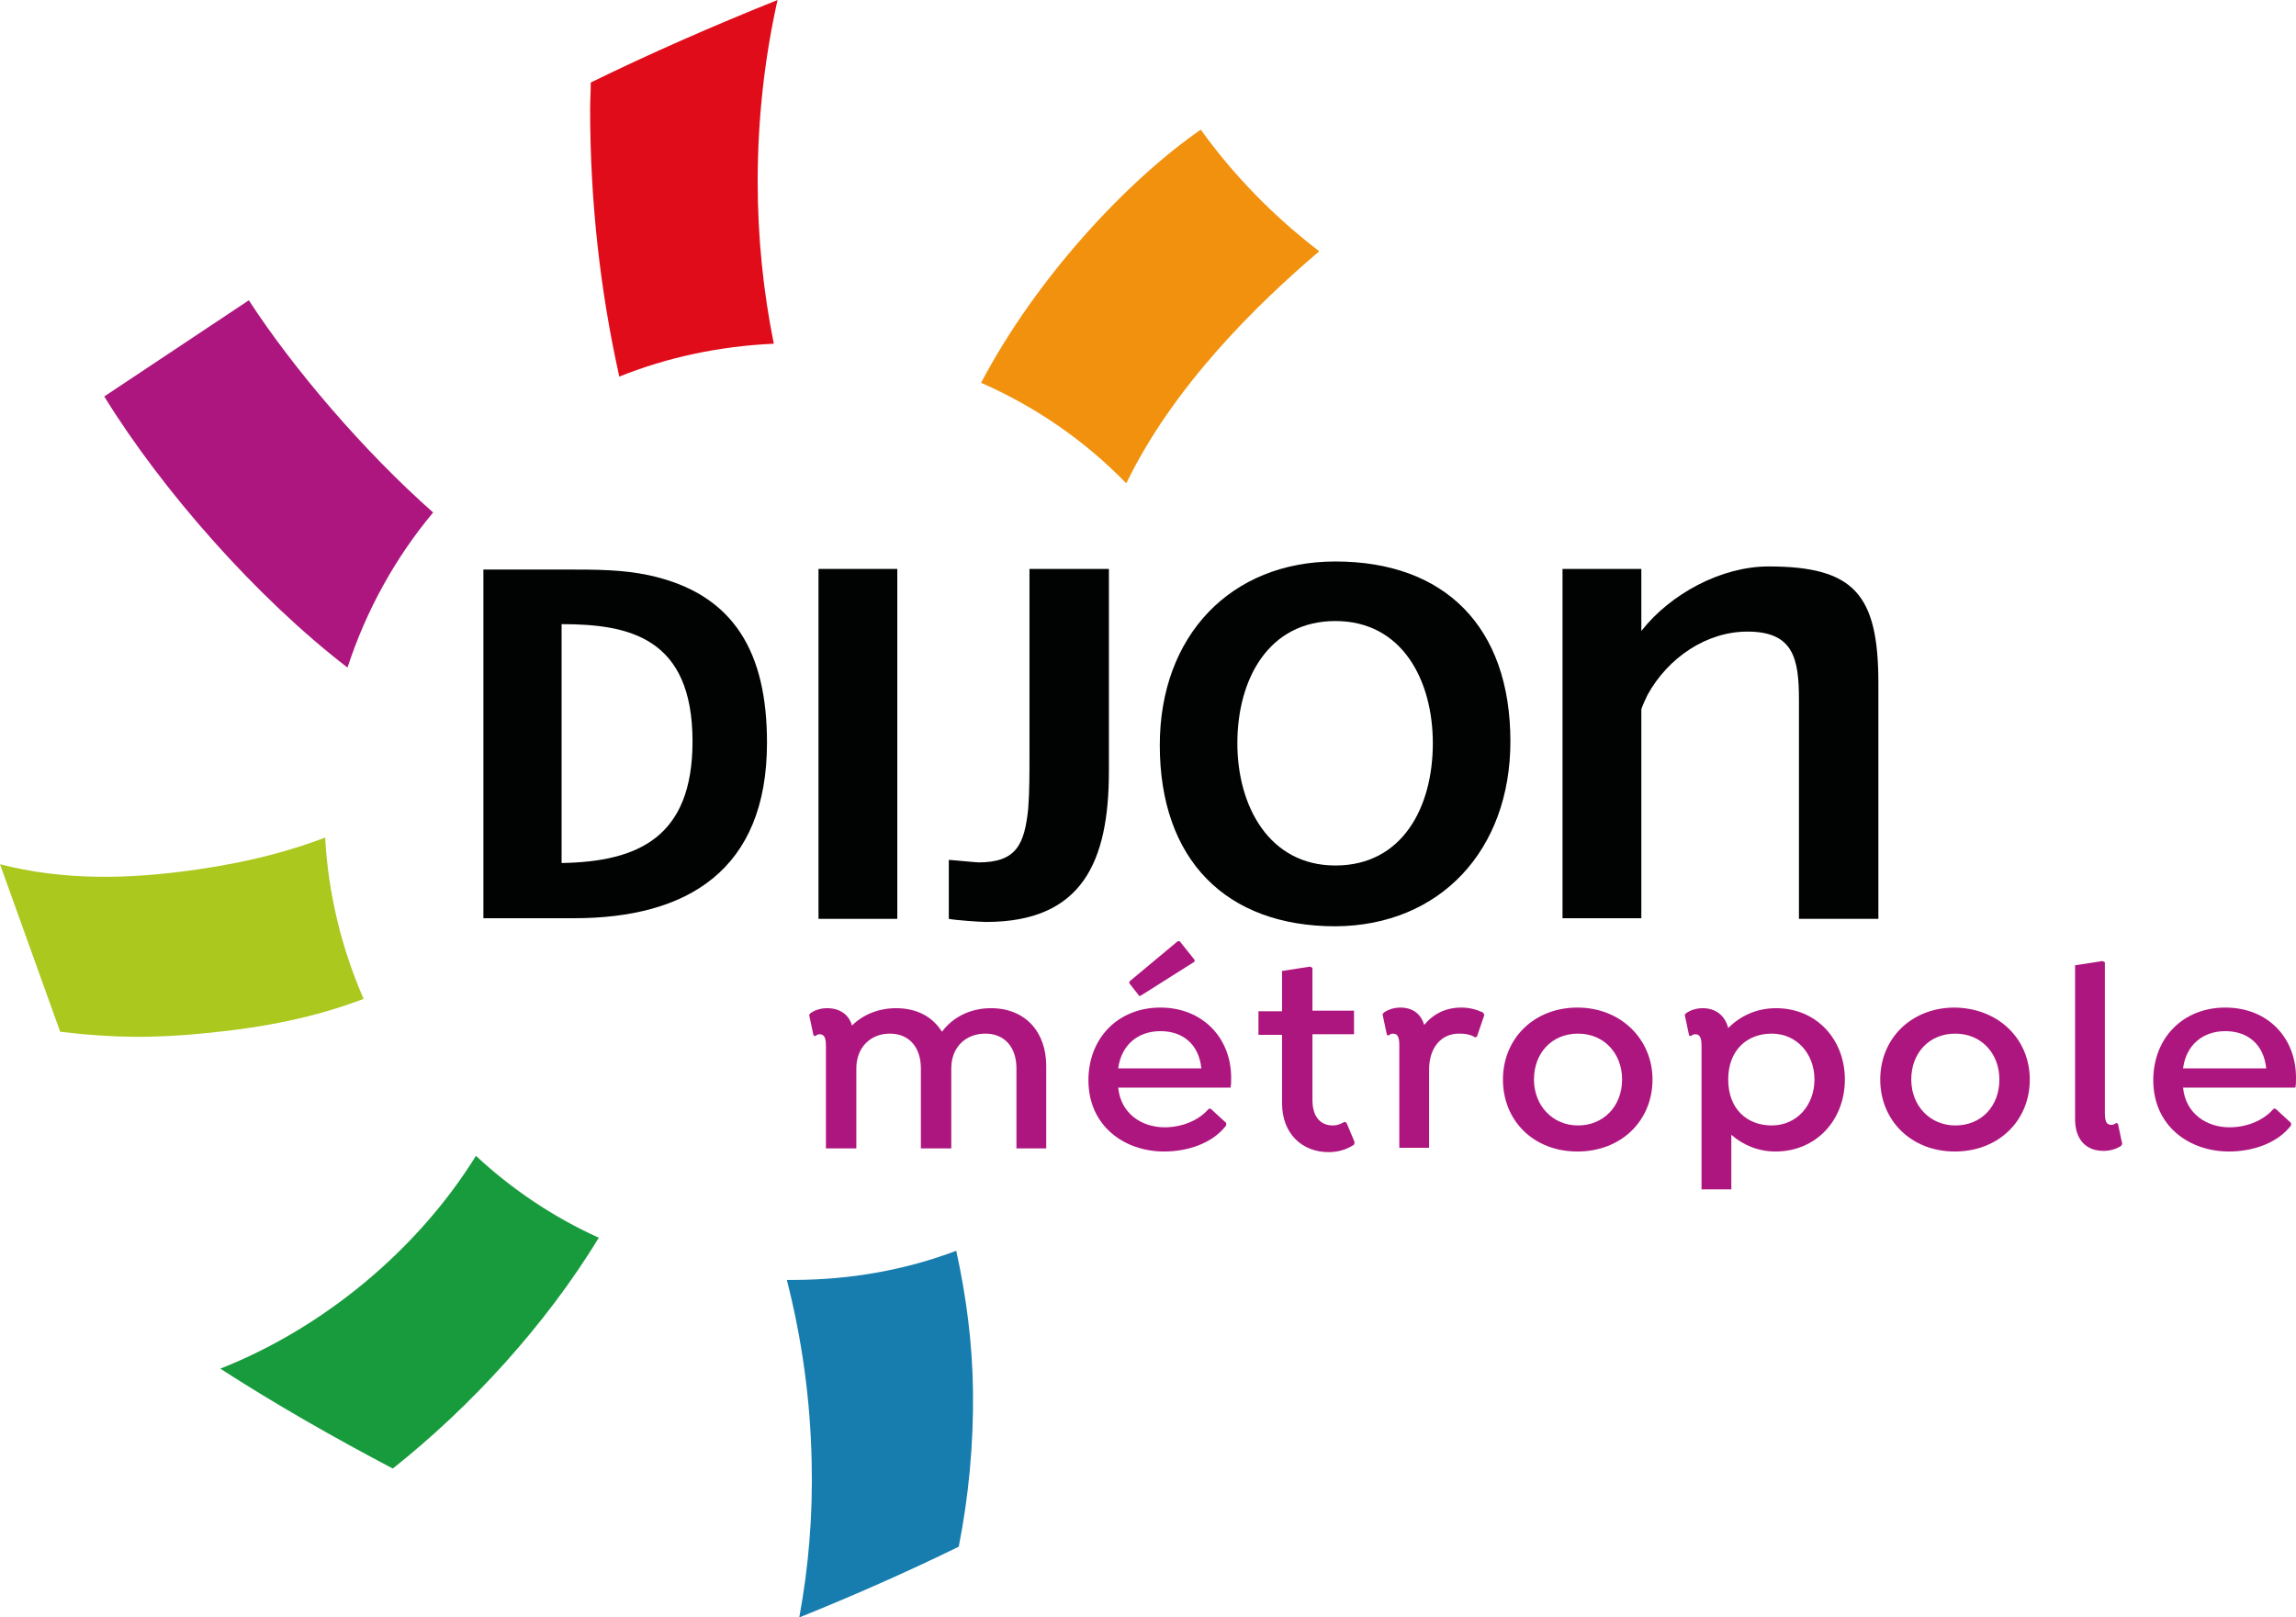
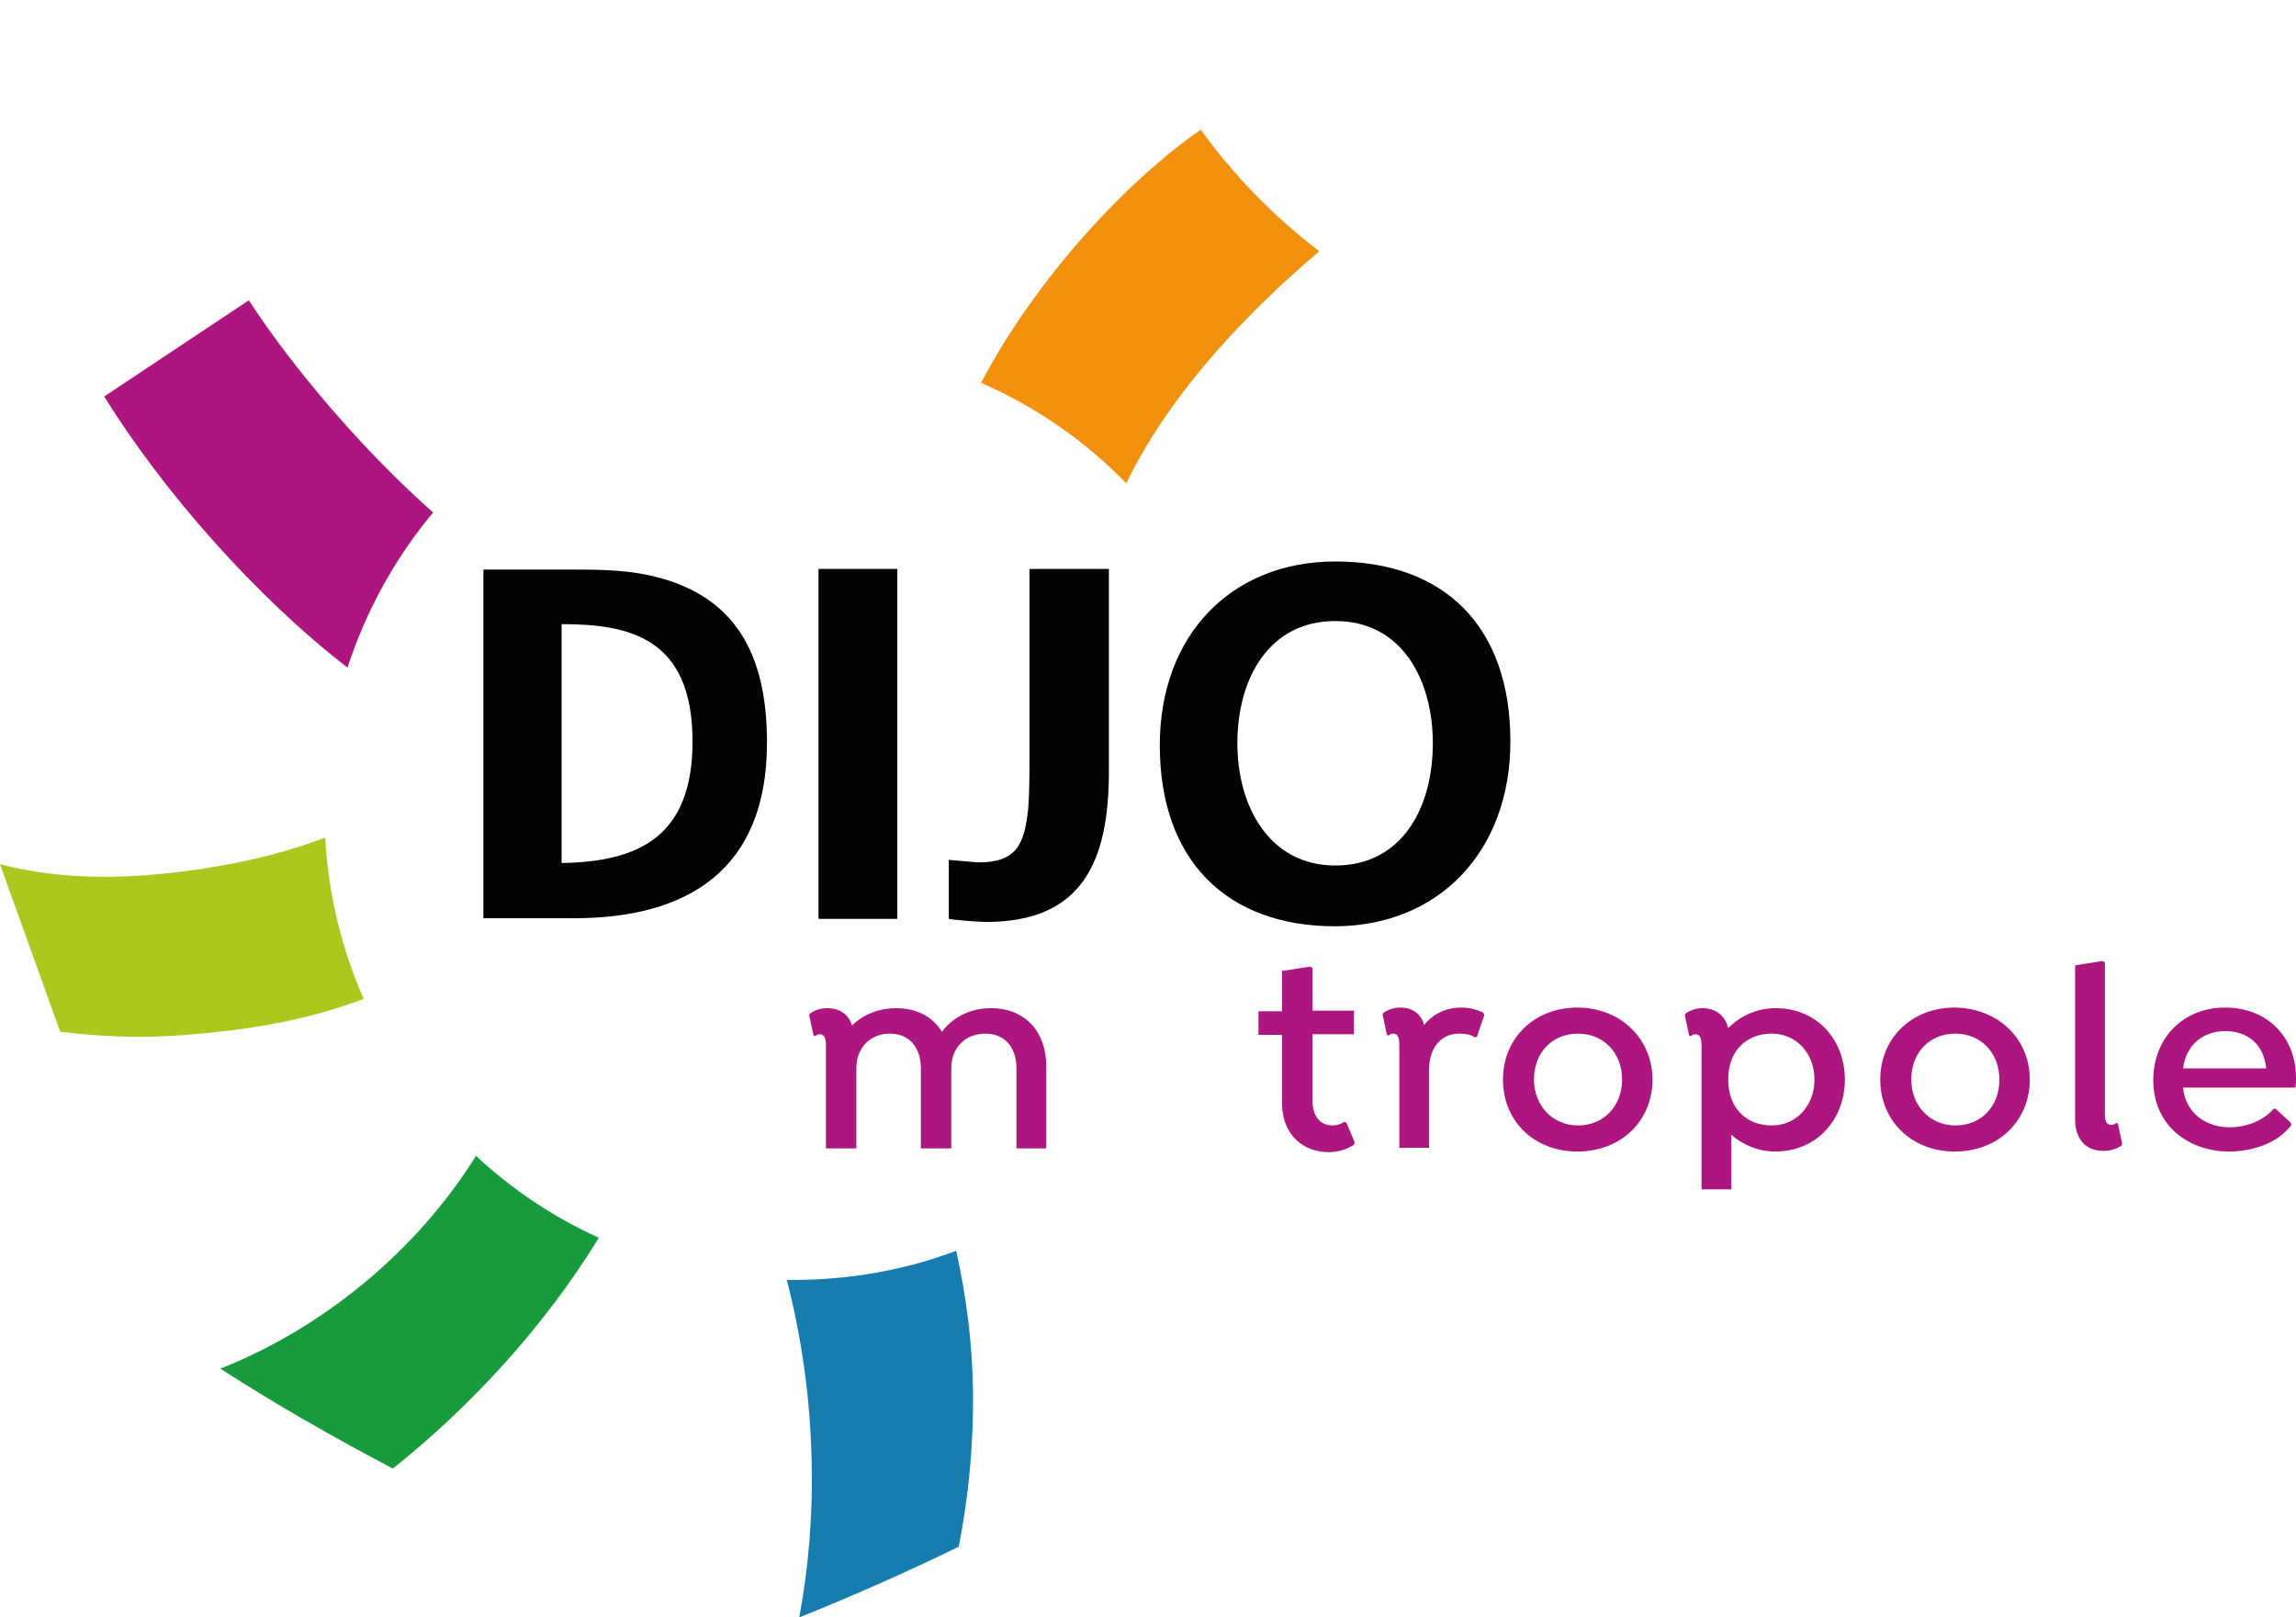
<svg xmlns="http://www.w3.org/2000/svg" id="Calque_1" x="0px" y="0px" viewBox="0 0 370 260.7" style="enable-background:new 0 0 370 260.7;" xml:space="preserve">
  <style type="text/css">	.st0{fill:#177DAF;}	.st1{fill:#189B3C;}	.st2{fill:#AD167E;}	.st3{fill:#E10C19;}	.st4{fill:#F1910D;}	.st5{fill:#ABC81E;}	.st6{fill:#010202;}</style>
  <path class="st0" d="M126.8,206.3c2.4,9.4,3.8,19.2,4,29.4c0.2,8.6-0.5,16.9-2,25c8.7-3.5,17.3-7.3,25.7-11.4  c1.6-8.1,2.4-16.5,2.3-25.1c-0.1-7.8-1.1-15.3-2.7-22.6c-8.2,3.1-17.1,4.7-26.4,4.7C127.5,206.3,127.1,206.3,126.8,206.3" />
  <path class="st1" d="M35.5,220.6c9,5.8,18.3,11.1,27.8,16.1c12.6-10,24.6-23.1,33.2-37.2c-7.3-3.3-14-7.8-19.8-13.2  C67.2,201.6,52,214.1,35.5,220.6" />
  <path class="st2" d="M40.1,48.4L16.8,63.9C26.1,79,41.3,96.3,56,107.6c3-9.2,7.7-17.7,13.8-25C58.8,72.9,47.3,59.5,40.1,48.4" />
-   <path class="st3" d="M122.1,29.3c0-10.1,1.1-19.9,3.2-29.3C115.1,4.1,105,8.5,95.2,13.3c0,1.4-0.1,2.9-0.1,4.3  c0,14.8,1.6,29.2,4.7,43.1c7.7-3.1,16.1-4.9,24.9-5.3C123,47,122.1,38.2,122.1,29.3" />
  <path class="st4" d="M181.5,77.9c7.6-15.7,21.1-28.9,31.1-37.4c-7.2-5.5-13.7-12.1-19.1-19.6c-11.7,8.1-26.4,23.7-35.4,40.8  C167,65.6,174.9,71.1,181.5,77.9" />
  <path class="st5" d="M32.1,140.1c-11.6,1.7-21.9,1.8-32.1-0.8l9.7,27c8.5,1,14.9,1.1,23.7,0.2c9.2-0.9,17.3-2.5,25.2-5.5  c-3.5-8-5.7-16.8-6.2-26C47.1,137,40.9,138.8,32.1,140.1" />
  <path class="st2" d="M168.6,171.8v13.3h-4.8v-12.9c0-3.4-1.9-5.6-5-5.6c-3.2,0-5.5,2.2-5.5,5.6v12.9h-4.9v-12.9c0-3.4-1.9-5.6-5-5.6  s-5.4,2.2-5.4,5.6v12.9h-4.9v-16.5c0-1.2-0.2-1.9-1-1.9c-0.3,0-0.5,0.1-0.7,0.3l-0.3-0.1l-0.7-3.3l0.2-0.3c0.6-0.4,1.5-0.8,2.7-0.8  c2,0,3.5,1,4,2.8c1.7-1.7,4.2-2.8,7.1-2.8c3.4,0,5.9,1.4,7.4,3.8c1.7-2.3,4.5-3.8,7.9-3.8C165.2,162.5,168.6,166.3,168.6,171.8z" />
-   <path class="st2" d="M180.2,175.3c0.4,4.2,3.8,6.4,7.5,6.4c2.6,0,5.4-1,7.1-3h0.3l2.5,2.3v0.4c-2.3,3-6.4,4.2-10,4.2  c-6.4,0-12.2-4.1-12.2-11.5c0-6.7,4.7-11.7,11.6-11.7c6.8,0,11.4,4.9,11.4,11.3c0,0.7,0,1.1-0.1,1.6H180.2z M180.2,172.2h13.4  c-0.4-3.9-3-6-6.6-6C183.4,166.2,180.7,168.4,180.2,172.2z M183.5,160.4l-1.5-1.9v-0.3l7.8-6.5h0.3l2.4,3v0.3l-8.7,5.5H183.5z" />
  <path class="st2" d="M218.3,184.1l-0.1,0.4c-1.2,0.8-2.6,1.2-4.1,1.2c-4.2,0-7.5-2.9-7.5-7.9v-11h-3.8V163h3.8v-6.5l4.5-0.7l0.4,0.2  v6.9h6.7v3.8h-6.7v10.6c0,2.6,1.2,4.1,3.3,4.1c0.7,0,1.2-0.2,1.9-0.6l0.3,0.2L218.3,184.1z" />
  <path class="st2" d="M239.2,163.6l-1.2,3.5l-0.3,0.1c-0.8-0.5-1.6-0.6-2.6-0.6c-2.8,0-4.8,2.2-4.8,5.8v12.6h-4.8v-16.5  c0-1.2-0.2-1.9-1-1.9c-0.3,0-0.5,0.1-0.7,0.3l-0.3-0.1l-0.7-3.3l0.2-0.3c0.6-0.4,1.5-0.8,2.7-0.8c1.9,0,3.3,1,3.8,2.8  c1.5-1.8,3.5-2.8,6-2.8c1.3,0,2.4,0.3,3.5,0.8L239.2,163.6z" />
  <path class="st2" d="M266.3,174c0,6.6-5,11.6-12.1,11.6s-12-5-12-11.6s5-11.6,12-11.6S266.3,167.5,266.3,174z M261.4,174  c0-4.2-2.9-7.4-7.1-7.4c-4.2,0-7.1,3.1-7.1,7.4c0,4.2,3,7.4,7.1,7.4C258.4,181.4,261.4,178.3,261.4,174z" />
  <path class="st2" d="M297.3,174c0,6.4-4.5,11.6-11.2,11.6c-2.8,0-5.3-1.1-7.1-2.7v8.8h-4.8v-23.1c0-1.2-0.2-1.9-1-1.9  c-0.3,0-0.5,0.1-0.7,0.3l-0.3-0.1l-0.7-3.3l0.2-0.3c0.6-0.4,1.5-0.8,2.7-0.8c2.1,0,3.6,1.2,4.1,3.2c1.9-1.9,4.5-3.2,7.7-3.2  C292.8,162.5,297.3,167.6,297.3,174z M292.4,174c0-4.1-2.8-7.4-6.9-7.4c-3.9,0-7,2.6-7,7.4s3.1,7.4,7,7.4  C289.6,181.4,292.4,178.1,292.4,174z" />
  <path class="st2" d="M327.1,174c0,6.6-5,11.6-12.1,11.6c-7,0-12-5-12-11.6s5-11.6,12-11.6C322.1,162.5,327.1,167.5,327.1,174z   M322.2,174c0-4.2-2.9-7.4-7.1-7.4c-4.2,0-7.1,3.1-7.1,7.4c0,4.2,3,7.4,7.1,7.4C319.3,181.4,322.2,178.3,322.2,174z" />
  <path class="st2" d="M334.3,155.6l4.5-0.7l0.4,0.2v24.3c0,1.2,0.2,1.9,1,1.9c0.4,0,0.6-0.1,0.8-0.3l0.3,0.1l0.7,3.3l-0.2,0.3  c-0.6,0.4-1.6,0.8-2.8,0.8c-3,0-4.6-2-4.6-5.1V155.6z" />
  <path class="st2" d="M351.8,175.3c0.4,4.2,3.8,6.4,7.5,6.4c2.6,0,5.4-1,7.1-3h0.3l2.5,2.3v0.4c-2.3,3-6.4,4.2-10,4.2  c-6.4,0-12.2-4.1-12.2-11.5c0-6.7,4.7-11.7,11.6-11.7s11.4,4.9,11.4,11.3c0,0.7,0,1.1-0.1,1.6H351.8z M351.8,172.2h13.4  c-0.4-3.9-3-6-6.6-6C355,166.2,352.3,168.4,351.8,172.2z" />
  <rect x="131.9" y="91.7" class="st6" width="12.7" height="56.4" />
  <path class="st6" d="M243.4,119.5c0-18.5-10.6-29-28.2-29c-16.9,0-28.3,12-28.3,29.6c0,18.5,10.7,29.2,28.3,29.2  C232.1,149.2,243.4,137,243.4,119.5 M230.9,119.8c0,10.3-4.9,19.7-15.7,19.7c-10.7,0-15.8-9.6-15.8-19.7c0-10.3,5-19.7,15.8-19.7  C226,100.1,230.9,109.7,230.9,119.8" />
-   <path class="st6" d="M289.9,148v-35.2c0-6.7-0.9-11-8.3-11c-6.6,0-12.8,4.2-16.1,10.2c-0.2,0.4-1,2.1-1,2.4V148h-12.7V91.7h12.7v10  c4.7-6,12.9-10.4,20.5-10.4c13.8,0,17.7,4.5,17.7,18.8v38H289.9z" />
  <path class="st6" d="M90.5,139.1v-38.5c10.8,0,21.1,2.1,21.1,18.9C111.6,134.9,102.9,138.9,90.5,139.1 M104.5,92.7  c-4.2-0.9-8.6-0.9-12.9-0.9H77.9V148h14.6c18.2,0,31.1-7.7,31.1-28.3C123.6,105.4,118.5,95.7,104.5,92.7" />
  <path class="st6" d="M165.9,91.7V122c0,2.8,0,5.6-0.2,8.3c-0.6,5.8-1.9,8.7-8,8.7c-0.4,0-4.4-0.4-4.8-0.4v9.5c0.9,0.2,5,0.5,6,0.5  c15.5,0,19.8-9.7,19.8-24.3V91.7H165.9z" />
</svg>